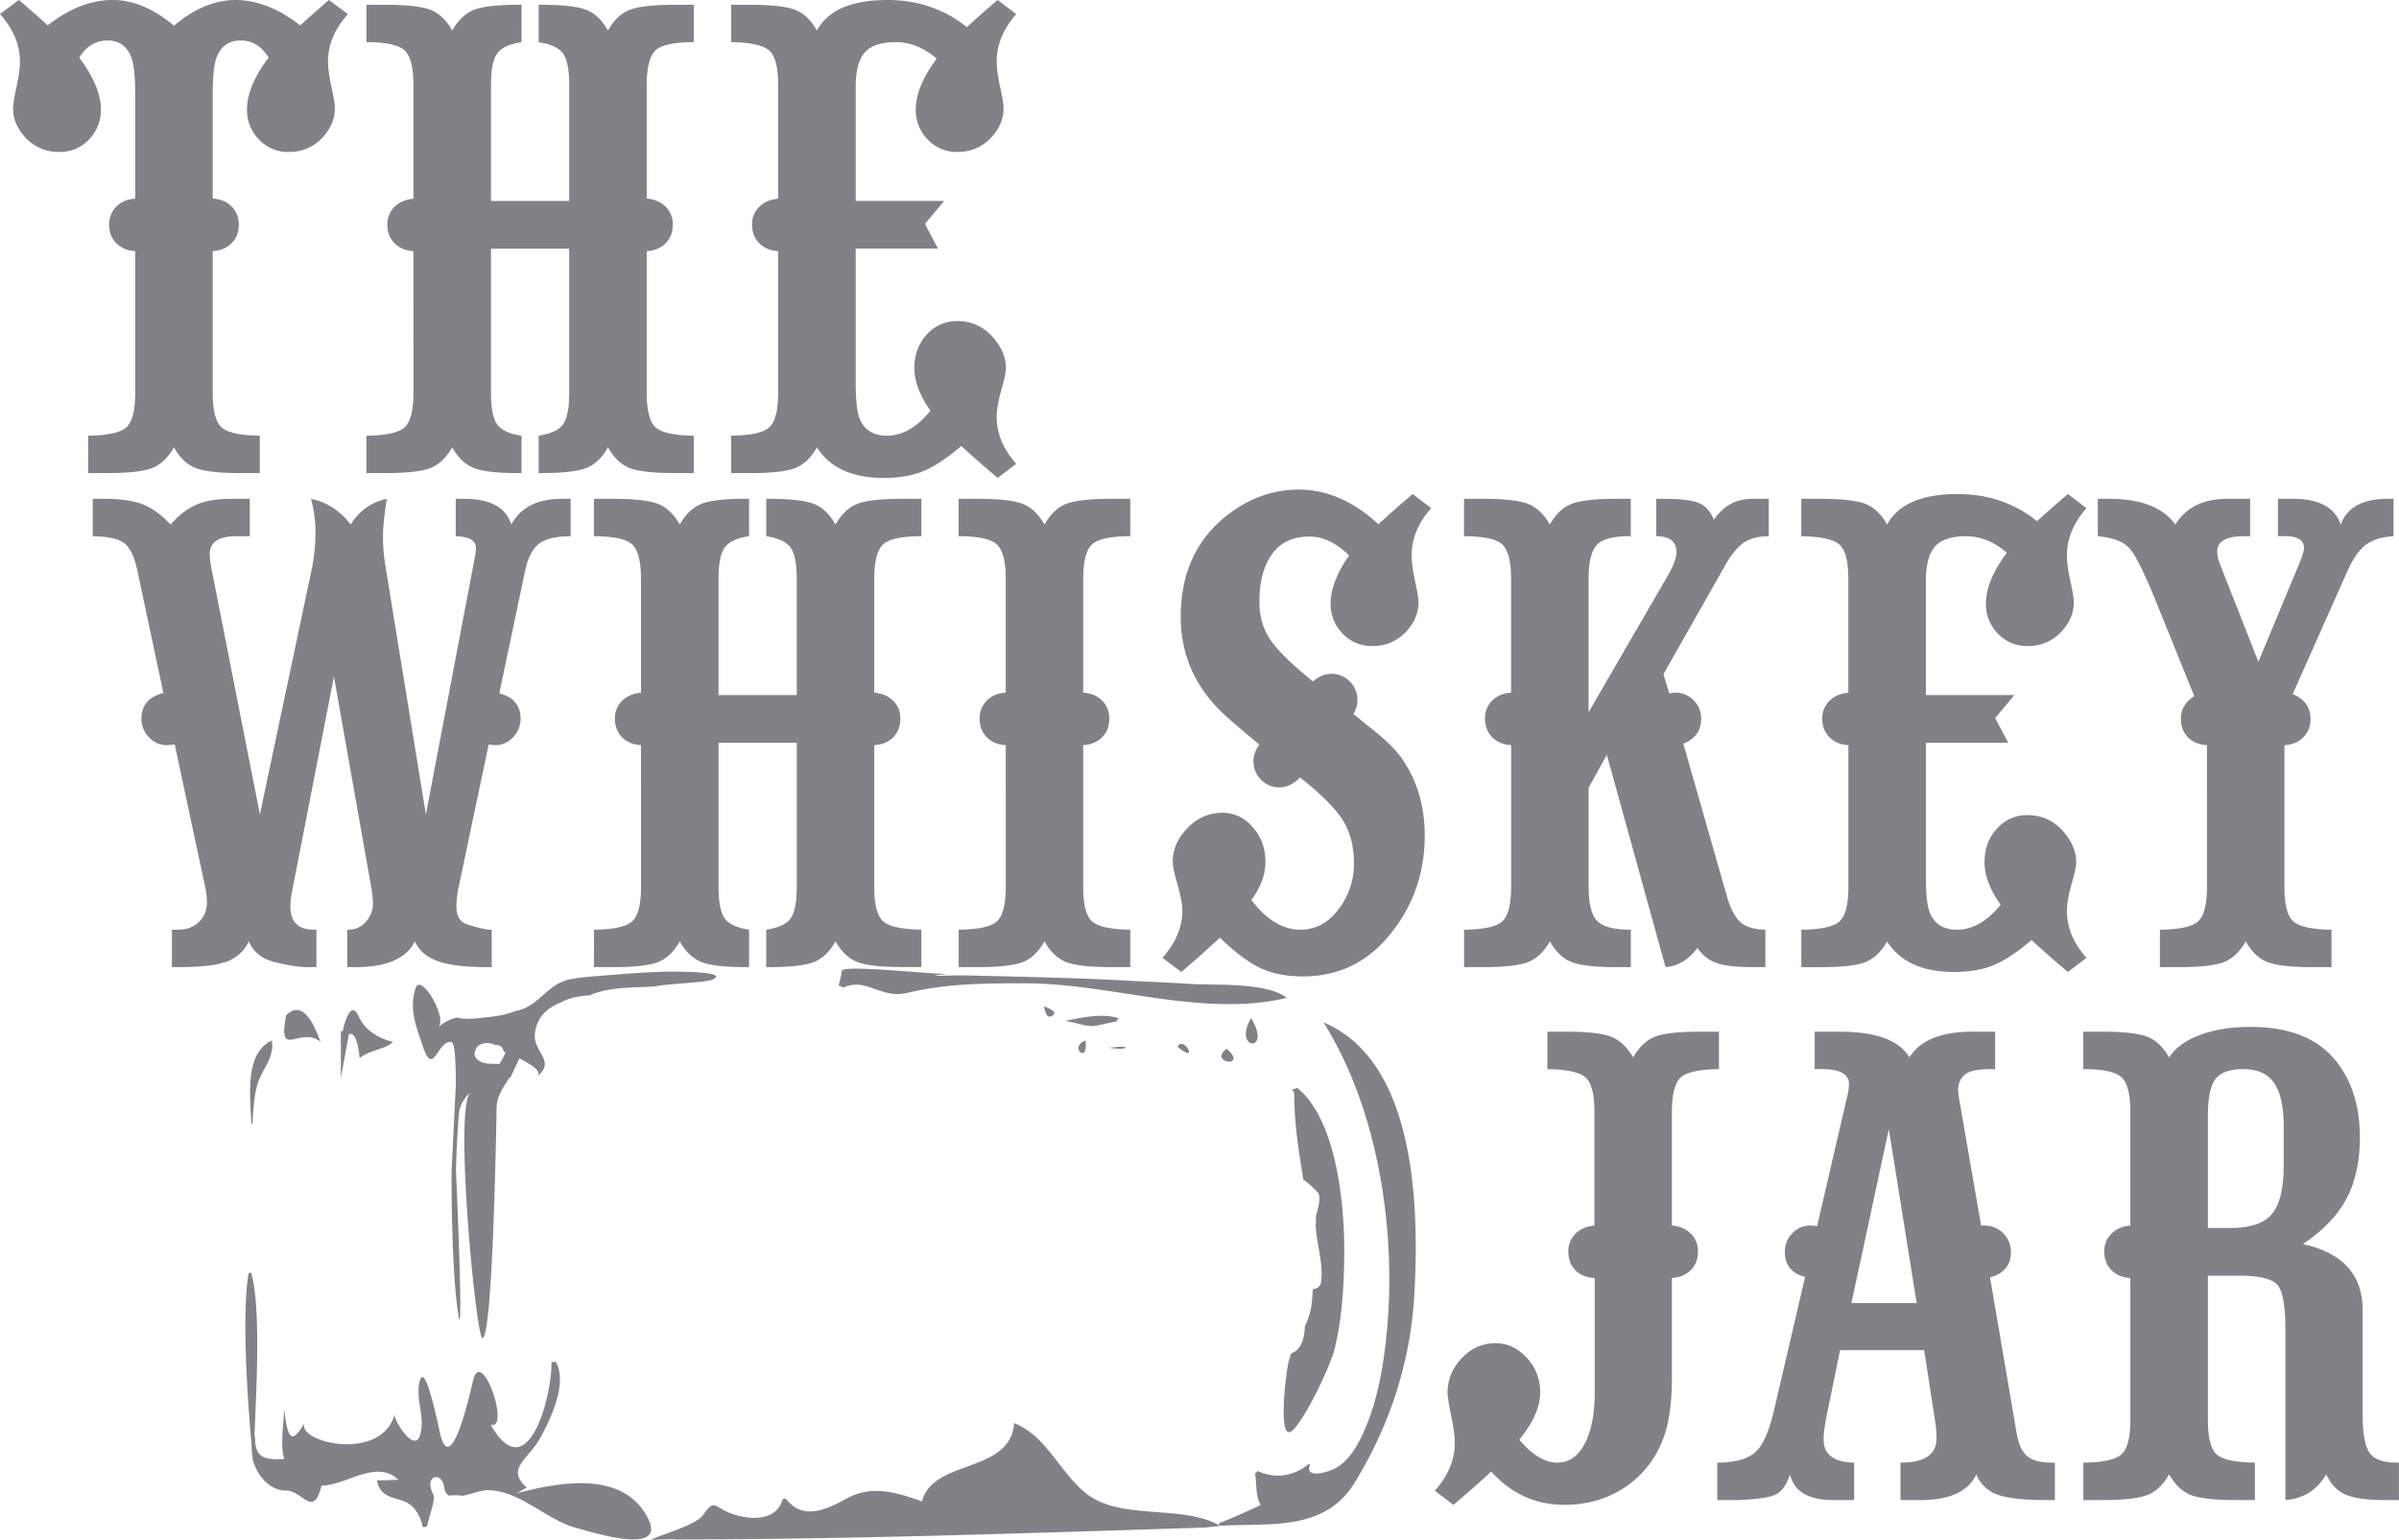
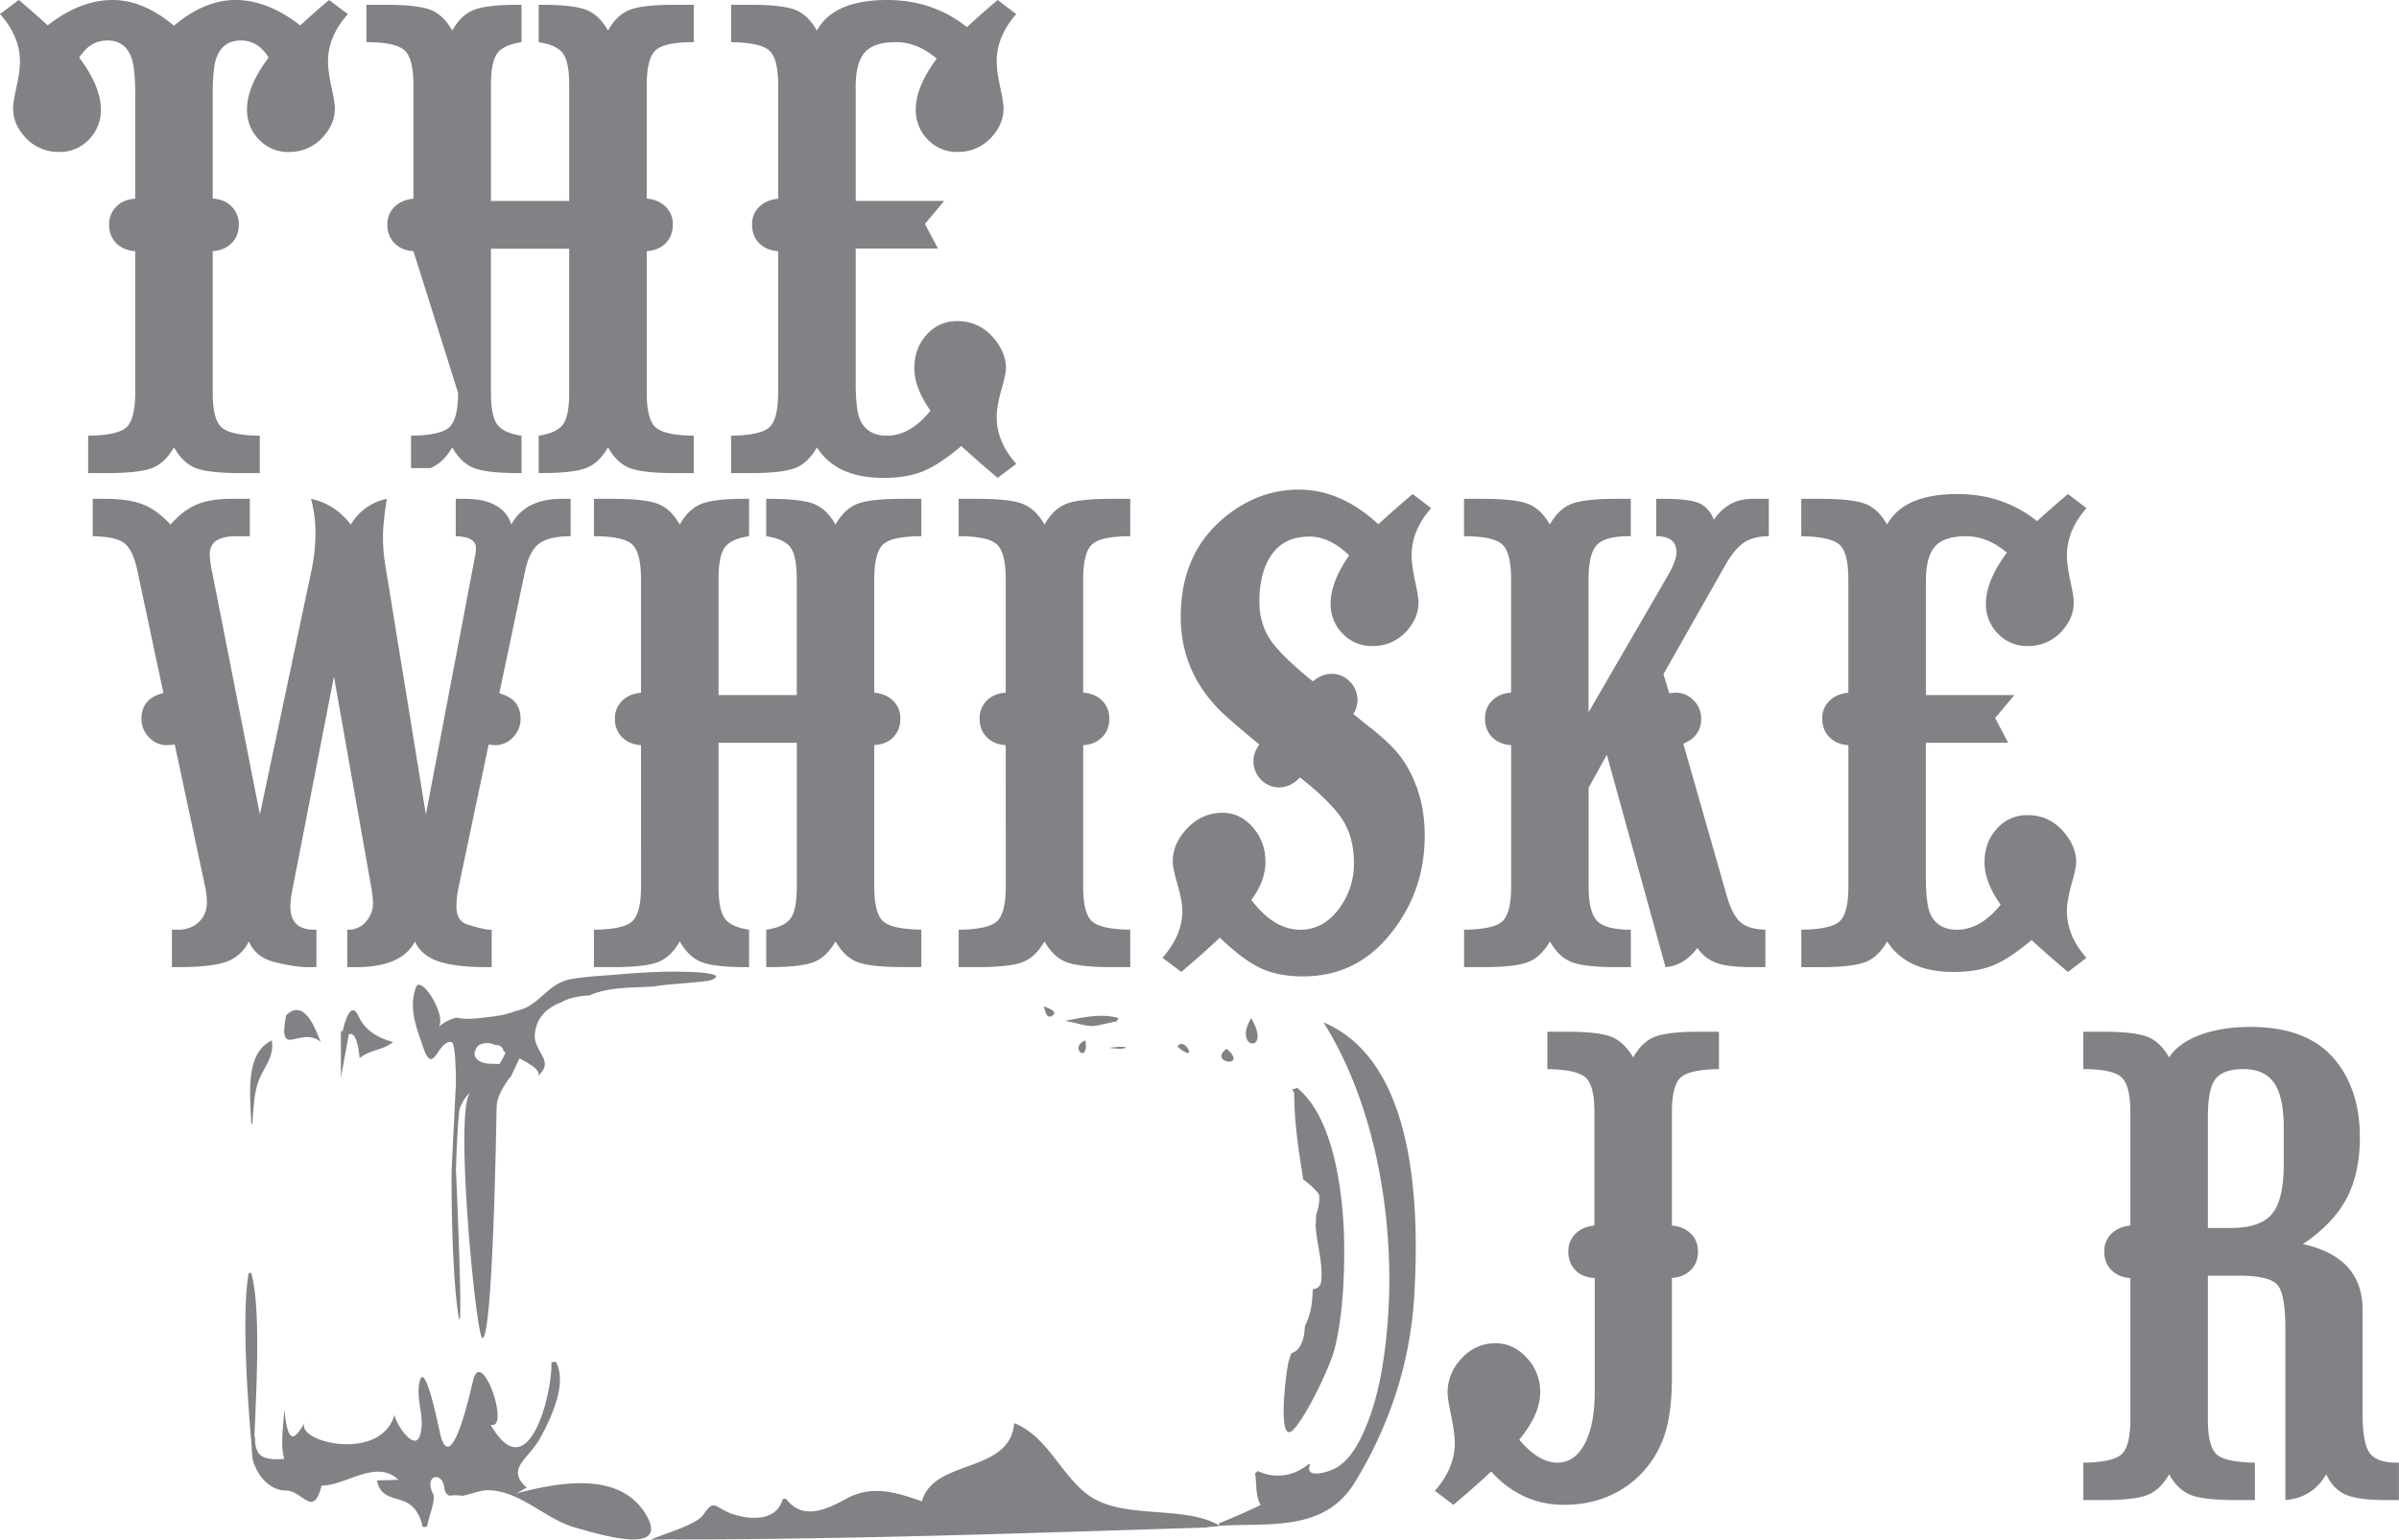
<svg xmlns="http://www.w3.org/2000/svg" viewBox="0 0 1870.74 1200.73">
  <defs>
    <style>.cls-1{fill:#808285;}</style>
  </defs>
  <title>whiskey-jar-logo</title>
  <g id="Layer_4" data-name="Layer 4">
    <path class="cls-1" d="M136.25,583.73a49.22,49.22,0,0,1-6.15.53,18.62,18.62,0,0,1-13.91-6.15,20.2,20.2,0,0,1-5.89-14.45q0-15.78,17.12-20.07l-20.6-96.85q-3.48-15.24-10.16-20.2t-24.35-5.21V392.16h9.9q17.92,0,29,4.28T133,412.23q9.63-11,20.2-15.52t26.62-4.55h15v29.17H185q-22.22-.27-21.41,15a82.74,82.74,0,0,0,1.88,13.11l37.19,188.89,40.66-192.37A143.94,143.94,0,0,0,246,416.78a100.61,100.61,0,0,0-3.48-24.62q18.72,4,31,20.07a42.59,42.59,0,0,1,28.09-20.07q-3,19.8-2.94,28.9a132.68,132.68,0,0,0,1.6,21.67L332.1,638.31l38-199.59a41.75,41.75,0,0,0,1.07-8q0-9.09-15.78-9.36V392.16h8.29q28.89.54,35.05,20.07,10.69-19.8,38.53-20.07H445v29.17q-17.12,0-24.74,5.88t-10.84,21.41l-20.07,95.24q16.59,4.29,16.59,19.8a20.24,20.24,0,0,1-5.88,14.45,18.64,18.64,0,0,1-13.92,6.15,32.18,32.18,0,0,1-5.08-.53L357.52,695.56A77.54,77.54,0,0,0,355.91,710q0,9.63,6.15,13.11,1.88,1.07,9.5,3.08t10,2h1.87v29.17h-4q-25.15,0-38.13-4.69T323.54,737.3q-10.44,20.87-49,20.07h-3.75V728.2h1.07a17.51,17.51,0,0,0,13.38-6.15,21.44,21.44,0,0,0,5.62-15,96.94,96.94,0,0,0-1.61-13.38L260.4,530.75,228.29,695.56A79.34,79.34,0,0,0,226.42,710q0,18.19,18.46,18.19h1.87v29.17H243q-10.71.52-28.1-3.75Q199.67,750.14,194,737.3a30.23,30.23,0,0,1-17.25,15.78q-11.64,4.29-38.13,4.29h-4.55V728.2h4.55q10.17,0,16.46-6t6.28-15.65a62.8,62.8,0,0,0-1.6-12.84Z" transform="translate(0 -3.13)" />
    <path class="cls-1" d="M499.85,584.26q-9.09-.53-14.71-6.15t-5.62-14.45a18.77,18.77,0,0,1,5.62-14q5.61-5.48,14.71-6.28V454.77q0-20.86-7-27.16t-29.7-6.28V392.16h15q24.61,0,34.78,3.88t17.13,16.19Q537,399.93,547.21,396t34.51-3.88h2.41v29.17q-14.19,2.13-19,8.82t-4.81,24.62V545.2h61V454.77q0-17.92-4.82-24.62t-19-8.82V392.16h2.41q24.33,0,34.51,3.88t17.12,16.19q7-12.3,17.13-16.19t34.78-3.88h15v29.17q-22.74,0-29.7,6.28t-7,27.16v88.56q9.09.79,14.71,6.28a18.77,18.77,0,0,1,5.62,14q0,8.83-5.49,14.45t-14.84,6.15v110.5q0,20.87,7,27t29.7,6.42v29.17h-15q-24.63,0-34.78-3.88T651.55,737.3q-7,12.32-17.12,16.19t-34.51,3.88h-2.41V728.2q14.18-2.13,19-8.83t4.82-24.61V582.39h-61V694.76q0,17.93,4.81,24.61t19,8.83v29.17h-2.41q-24.35,0-34.51-3.88T530.09,737.3q-7,12.32-17.13,16.19t-34.78,3.88h-15V728.2q22.74-.26,29.7-6.42t7-27Z" transform="translate(0 -3.13)" />
    <path class="cls-1" d="M784.26,584.26q-9.1-.53-14.72-6.15t-5.62-14.45a19.25,19.25,0,0,1,5.62-14.18q5.63-5.61,14.72-6.15V454.77q0-20.86-7-27.16t-29.7-6.28V392.16h15q24.61,0,34.79,3.88t17.12,16.19q7-12.3,17.12-16.19t34.78-3.88h15v29.17q-22.75,0-29.7,6.28t-7,27.16v88.56q9.09.54,14.72,6.15a19.25,19.25,0,0,1,5.62,14.18q0,8.83-5.62,14.45t-14.72,6.15v110.5q0,20.87,7,27t29.7,6.42v29.17h-15q-24.61,0-34.78-3.88T814.49,737.3q-7,12.32-17.12,16.19t-34.79,3.88h-15V728.2q22.74-.26,29.7-6.42t7-27Z" transform="translate(0 -3.13)" />
    <path class="cls-1" d="M951.21,734.36q-12,11.5-30,26.75l-14.71-11Q922,732.49,922,713.49q0-7.49-4-21.41-3.48-12-3.48-17.12,0-12.3,8.56-22.74Q935.43,637,953.35,637q13.64,0,23.54,11.24t9.9,27q0,15-11,29.7,17.65,23.27,38.26,23.27,19.8,0,32.64-20.06a57.75,57.75,0,0,0,9.1-31.84q0-19.8-8.7-33.58t-33.31-33.31q-7.48,7.77-16,7.76a19.43,19.43,0,0,1-14.45-6,20.09,20.09,0,0,1-5.88-14.58q0-6.42,4.55-12.84-18.47-15.26-27.83-23.81-33.45-31.57-33.44-75.72,0-51.63,37.19-80,25.14-19.26,54.84-19.26,32.91,0,62.07,27,12.86-11.77,26.76-23.54l14.45,11q-15.26,17.12-15.25,36.92,0,8,2.94,21.13,2.4,11,2.41,15.52,0,11.24-8,20.87A35,35,0,0,1,1070,506.94a30.83,30.83,0,0,1-23-9.63,32.48,32.48,0,0,1-9.37-23.55q0-16.85,14.45-37.45-15-14.71-31-14.72-17.4,0-27,11-12,13.92-12,39.87,0,16.85,8.42,29.43t33.31,32.64q7-5.88,14.45-5.89a19.55,19.55,0,0,1,14.31,6,19.85,19.85,0,0,1,6,14.58,20.68,20.68,0,0,1-3.21,10.71q9.38,7.76,12.58,10.16,18.72,14.71,26.22,25.95,16.85,25.43,16.85,58.6,0,44.68-27.82,78.12-26.22,31.85-67.16,31.84-19.26,0-33-6.42T951.21,734.36Z" transform="translate(0 -3.13)" />
    <path class="cls-1" d="M1301.7,543.86a32.89,32.89,0,0,1,4.81-.53,19.08,19.08,0,0,1,14.18,6,19.78,19.78,0,0,1,5.89,14.31q0,13.65-13.91,19.53l34,119.06q4.29,14.71,10.71,20.2t19.26,5.75v29.17h-10.43q-18.73,0-27.7-3.21a30.21,30.21,0,0,1-14.85-11.78q-10.43,13.92-24.88,15L1253,591.75l-14.18,25.69v77.32q0,19.8,6.69,26.62t26.22,6.82v29.17h-11.24q-24.62,0-34.78-3.88t-17.12-16.19q-7,12.32-17.12,16.19t-34.78,3.88h-15V728.2q22.74-.26,29.7-6.42t7-27V584.26q-9.1-.53-14.72-6.15T1158,563.66a19.21,19.21,0,0,1,5.62-14.18q5.63-5.61,14.72-6.15V454.77q0-20.86-7-27.16t-29.7-6.28V392.16h15q24.6,0,34.78,3.88t17.12,16.19q6.95-12.3,17.12-16.19t34.78-3.88h11.24v29.17q-19.53-.27-26.22,6.55t-6.69,26.89V558.58L1301.16,451q6.15-11,6.15-17.12,0-12.57-15.78-12.57V392.16h5.62q19.53,0,27.42,3.21t11.91,13.11q11-16.05,29.16-16.32h13.65v29.17q-11.79,0-19.13,4.81t-14.59,17.39l-48.42,85.35Z" transform="translate(0 -3.13)" />
    <path class="cls-1" d="M1588.51,409.55q10.17-9.36,24.08-21.13l14.45,11q-15.26,17.39-15.25,36.92,0,8,2.94,21.13,2.4,11,2.4,15.52,0,11.24-8,20.87A35,35,0,0,1,1581,506.94a30.83,30.83,0,0,1-23-9.63,32.48,32.48,0,0,1-9.37-23.55q0-17.65,16.32-39.59-15-12.84-31.84-12.84-17.11,0-24.21,8t-7.09,27V545.2h69l-15,17.93L1566,582.39h-64.21V686.73q0,23,4,30.24,5.88,11.24,20.33,11.23,18.19,0,34-19.53-12.59-17.65-12.58-33.17t9.64-26.09A30.92,30.92,0,0,1,1581,638.84q17.91,0,29.43,14.45Q1619,664,1619,675.5q0,4.82-3.48,16.58-3.75,13.65-3.74,21.41,0,19.53,15.25,36.65l-14.45,11q-15-12.57-28.36-24.88-17.4,14.71-30.1,19.8t-30.64,5.08q-36.66,0-51.9-23.81-7,12.32-17.12,16.19t-34.78,3.88h-15V728.2q22.74-.26,29.7-6.42t7-27V584.26q-9.1-.53-14.72-6.15T1421,563.66a18.77,18.77,0,0,1,5.62-14q5.63-5.48,14.72-6.28V454.77q0-20.86-7-27t-29.7-6.42V392.16h15q24.6,0,34.78,3.88t17.12,16.19q13.11-23.81,54.85-23.81Q1562,388.42,1588.51,409.55Z" transform="translate(0 -3.13)" />
-     <path class="cls-1" d="M1721,584.26q-9.37-.53-14.85-6.15t-5.49-14.45q0-11,10.43-17.66l-28.89-71.43Q1668,439.25,1660.75,431t-24.88-9.63V392.16h8.82q37.18,0,51.64,20.07,12.3-19.8,39.87-20.07h18.46v29.17h-4.82q-20.86,0-20.87,12a31.32,31.32,0,0,0,2.41,10.44l29.7,75.45,31.3-75.18q4.27-9.9,4.28-13.38,0-9.36-14.45-9.36h-5.88V392.16h11.23q30.76-.26,37.73,20.07,7.23-19.8,35.85-20.07h5.35v29.17q-13.92.8-21.8,6.82t-14.58,21.27l-42.28,95q13.9,5.88,13.91,19.26,0,8.83-5.61,14.45t-14.72,6.15v110.5q0,20.87,7,27t29.69,6.42v29.17h-15q-24.61,0-34.78-3.88t-17.12-16.19q-7,12.32-17.13,16.19t-34.78,3.88h-15V728.2q22.74-.26,29.7-6.42t7-27Z" transform="translate(0 -3.13)" />
    <polyline class="cls-1" points="272.03 806.54 265.84 840.51 265.84 803.89 265.84 803.89 265.84 803.89" />
  </g>
  <g id="Layer_3" data-name="Layer 3">
    <path class="cls-1" d="M61.8,48.08q16.86,22.47,16.86,40.4A32.47,32.47,0,0,1,69.29,112a30.83,30.83,0,0,1-23,9.63,35,35,0,0,1-28.1-13.11q-8-9.63-8-20.87,0-4.28,2.4-15.51,3-13.11,2.95-21.14Q15.52,31.49,0,14.1l14.72-11q12.84,11,22.47,19.8Q62.6,3.13,87.76,3.13q24.08,0,47.89,20.06Q159.46,3.14,183.54,3.13q25.14,0,50.56,19.8,9.65-8.84,22.48-19.8l14.71,11Q255.78,31.49,255.78,51q0,8,2.94,21.14,2.4,11,2.41,15.51,0,11.24-8,20.87A35,35,0,0,1,225,121.65,30.83,30.83,0,0,1,202,112a32.46,32.46,0,0,1-9.36-23.54q0-18.2,16.85-40.4Q201.2,34.7,187.82,34.7q-14.44,0-19.26,14.18-2.69,8.29-2.68,27.82V158q9.09.54,14.72,6.15a19.26,19.26,0,0,1,5.61,14.18q0,8.83-5.61,14.45T165.88,199v110.5q0,20.86,7,27t29.69,6.43v29.16h-15q-24.62,0-34.78-3.88T135.65,352q-7,12.32-17.13,16.19t-34.78,3.88h-15V342.92q22.74-.27,29.7-6.43t7-27V199q-9.09-.53-14.71-6.15t-5.62-14.45a19.23,19.23,0,0,1,5.62-14.18q5.61-5.61,14.71-6.15V76.7q0-19.52-2.67-27.82-4.81-14.18-19-14.18Q70.11,34.7,61.8,48.08Z" transform="translate(0 -3.13)" />
-     <path class="cls-1" d="M322.4,199q-9.11-.53-14.72-6.15t-5.62-14.45a18.79,18.79,0,0,1,5.62-14q5.63-5.49,14.72-6.29V69.48q0-20.87-7-27.16T285.74,36V6.87h15q24.61,0,34.79,3.88t17.12,16.19q7-12.3,17.12-16.19t34.52-3.88h2.4V36q-14.18,2.15-19,8.83t-4.82,24.61v90.43h61V69.48q0-17.93-4.81-24.61t-19-8.83V6.87h2.41q24.35,0,34.51,3.88T474.1,26.94q6.94-12.3,17.12-16.19T526,6.87h15V36q-22.74,0-29.69,6.28t-7,27.16V158q9.09.79,14.71,6.29a18.75,18.75,0,0,1,5.62,14q0,8.83-5.48,14.45T504.33,199v110.5q0,20.86,7,27T541,342.92v29.16H526q-24.62,0-34.78-3.88T474.1,352q-7,12.32-17.13,16.19t-34.51,3.88h-2.41V342.92q14.18-2.15,19-8.83t4.81-24.62V197.1h-61V309.47q0,17.92,4.82,24.62t19,8.83v29.16h-2.4q-24.36,0-34.52-3.88T352.63,352q-7,12.32-17.12,16.19t-34.79,3.88h-15V342.92q22.74-.27,29.7-6.43t7-27Z" transform="translate(0 -3.13)" />
+     <path class="cls-1" d="M322.4,199q-9.11-.53-14.72-6.15t-5.62-14.45a18.79,18.79,0,0,1,5.62-14q5.63-5.49,14.72-6.29V69.48q0-20.87-7-27.16T285.74,36V6.87h15q24.61,0,34.79,3.88t17.12,16.19q7-12.3,17.12-16.19t34.52-3.88h2.4V36q-14.18,2.15-19,8.83t-4.82,24.61v90.43h61V69.48q0-17.93-4.81-24.61t-19-8.83V6.87h2.41q24.35,0,34.51,3.88T474.1,26.94q6.94-12.3,17.12-16.19T526,6.87h15V36q-22.74,0-29.69,6.28t-7,27.16V158q9.09.79,14.71,6.29a18.75,18.75,0,0,1,5.62,14q0,8.83-5.48,14.45T504.33,199v110.5q0,20.86,7,27T541,342.92v29.16H526q-24.62,0-34.78-3.88T474.1,352q-7,12.32-17.13,16.19t-34.51,3.88h-2.41V342.92q14.18-2.15,19-8.83t4.81-24.62V197.1h-61V309.47q0,17.92,4.82,24.62t19,8.83v29.16h-2.4q-24.36,0-34.52-3.88T352.63,352q-7,12.32-17.12,16.19h-15V342.92q22.74-.27,29.7-6.43t7-27Z" transform="translate(0 -3.13)" />
    <path class="cls-1" d="M754,24.26Q764.12,14.9,778,3.13l14.45,11Q777.22,31.49,777.23,51q0,8,2.94,21.14,2.42,11,2.41,15.51,0,11.24-8,20.87a35,35,0,0,1-28.09,13.11,30.83,30.83,0,0,1-23-9.63,32.5,32.5,0,0,1-9.36-23.54q0-17.67,16.32-39.6Q715.43,36,698.57,36q-17.13,0-24.21,8t-7.09,27v88.82h69l-15,17.93,10.17,19.26H667.27V301.44q0,23,4,30.24,5.88,11.24,20.33,11.24,18.2,0,34-19.54Q713,305.73,713,290.21t9.63-26.09a30.94,30.94,0,0,1,23.81-10.57q17.92,0,29.43,14.45,8.57,10.71,8.56,22.21,0,4.82-3.48,16.59-3.75,13.63-3.74,21.4,0,19.53,15.25,36.65l-14.45,11q-15-12.57-28.36-24.88-17.4,14.71-30.1,19.8t-30.63,5.08q-36.66,0-51.91-23.81-7,12.32-17.12,16.19t-34.78,3.88h-15V342.92q22.73-.27,29.69-6.43t7-27V199q-9.1-.53-14.71-6.15t-5.62-14.45a18.75,18.75,0,0,1,5.62-14q5.61-5.49,14.71-6.29V69.48q0-20.87-7-27T570.15,36V6.87h15q24.61,0,34.78,3.88T637,26.94q13.11-23.8,54.85-23.81Q727.46,3.13,754,24.26Z" transform="translate(0 -3.13)" />
    <path class="cls-1" d="M1162.81,1150.74q-10.71,10.17-29.43,26l-14.45-11q15.51-17.65,15.52-37.18,0-7.77-2.94-21.94-2.68-12.58-2.68-17.39a37.24,37.24,0,0,1,8-23.28q11.76-15.26,29.43-15.25,13.9,0,24.34,11.37a38.45,38.45,0,0,1,10.44,26.89q0,17.11-16.32,36.92,15,17.92,29.7,17.93,13.63,0,21.4-14.85t7.76-40.8v-88.3q-9.63-.52-15.12-6.15T1223,979.24a18.78,18.78,0,0,1,5.61-14q5.63-5.49,14.72-6.29V870.35q0-20.86-7-27t-29.69-6.42V807.74h15q24.61,0,34.65,3.88t17.25,16.19q7-12.3,17.13-16.19t34.78-3.88h15v29.17q-22.74.27-29.7,6.42t-7,27v88.56q9.09.8,14.71,6.29a18.75,18.75,0,0,1,5.62,14q0,8.84-5.62,14.45t-14.71,6.15V1078q0,34.24-9.37,53.24a77.57,77.57,0,0,1-27.29,31.84q-20.6,13.65-47.35,13.64Q1186.35,1176.69,1162.81,1150.74Z" transform="translate(0 -3.13)" />
-     <path class="cls-1" d="M1407.62,999q-15.8-4-15.79-19.8a19.75,19.75,0,0,1,5.89-14.31,19.12,19.12,0,0,1,14.18-6,33.55,33.55,0,0,1,5.08.53l23.28-100.33a45.07,45.07,0,0,0,1.6-10.43q0-11.77-21.14-11.77h-5.61V807.74h19.53q42.54,0,54.31,20.07,12.84-20.87,52.44-20.07h14.45v29.17h-3.21q-14.19,0-19.27,3.47-6.42,4.29-6.42,12.85a48.64,48.64,0,0,0,.8,6.95l17.13,98.73h2.94a20.56,20.56,0,0,1,20.33,20.33q0,15.79-16.32,20.07L1572.43,1120q2.13,13.38,8.16,18.6t19.12,5.22h2.68V1173h-7.22q-26,0-37.59-4.28a27.41,27.41,0,0,1-16.46-15.79q-9.63,20.86-46.55,20.07H1482v-29.16q28.1,0,28.1-19a76.9,76.9,0,0,0-1.07-13.11l-8.56-55.65H1434.9l-10.16,49.5q-2.68,12.84-2.68,20.33,0,17.4,23.82,17.93V1173h-14.72q-30.5.52-35.32-20.07-4,12.31-11.23,15.79t-29.7,4.28h-15.79v-29.16q21.14-.27,29.84-8.3t14.31-32.1Zm87,20.34L1472.9,883.73l-29.17,135.65Z" transform="translate(0 -3.13)" />
    <path class="cls-1" d="M1661.25,999.84q-9.09-.52-14.71-6.15t-5.62-14.45a18.75,18.75,0,0,1,5.62-14q5.61-5.49,14.71-6.29V870.35q0-20.86-7-27.16t-29.69-6.28V807.74h15q24.62,0,34.78,3.88t17.12,16.19q7.23-11.23,24.08-17.52t39.33-6.29q45.48,0,66.62,26.49,18.73,23.26,18.73,59.66,0,28.1-10.43,47.76t-34,35.45q47.36,10.42,46.55,52.7v79.47q0,22.74,5.35,30.5t20.87,7.76h2.14V1173h-11q-20.87,0-30.63-4.28T1814,1152.88q-10.69,18.46-31.84,20.07V1040.24q0-27.81-6.15-35T1745.8,998h-24.08v112.37q0,20.87,6.82,27t29.83,6.43V1173h-15.25q-24.34,0-34.51-3.88t-17.13-16.19q-7,12.31-17.12,16.19t-34.78,3.88h-15v-29.16q22.74-.27,29.69-6.43t7-27Zm60.47-39.06h18.19q22.74,0,31.84-11t9.1-38.26V882.12q0-23.54-7.49-34.38t-23.82-10.83q-16.05,0-21.94,7.76t-5.88,28.89Z" transform="translate(0 -3.13)" />
  </g>
  <g id="Layer_2" data-name="Layer 2">
    <path class="cls-1" d="M848,1168.61c-21.18-16-31.33-45.34-57.09-55.59-3.43,39.8-63.19,27.55-71.95,61-20.27-7.19-39.1-13-59-2.08-16.31,9-34.23,17-47.25-.16a6.26,6.26,0,0,1-2.37.45h0c-4.71,17.16-24.42,16.49-38.92,11.7s-13.79-12.82-23.08.63c-5.43,7.86-31.94,15.21-40.59,19.17.13.42,19-.45,19,0,138-.08,275.85-5,413.73-9.32.08-.38,10.73-1,10.88-1.34C922.84,1176.24,874.94,1189,848,1168.61Z" transform="translate(0 -3.13)" />
    <path class="cls-1" d="M1032.06,800.47c42.21,67,56.75,160.85,49.58,239.3-2.53,27.68-7.28,56.69-19.11,82.06-4.29,9.2-9.9,18.63-18.33,24.64-7.16,5.11-27.78,10.56-22.56-1.14a5.27,5.27,0,0,1-.94-.58c-11.44,9.58-26.44,12.07-40,5.55a7.24,7.24,0,0,1-.83,1,6,6,0,0,1-1.21.9c1.55,8.33.06,16.7,4.36,24.67q-16.17,7.77-32.87,14.41a5.55,5.55,0,0,1,1.21,1.75c38.85-2.29,81.52,4.84,105.18-33.89,27.58-45.12,43.51-94.37,46.41-147.2C1106.56,946.48,1104.85,831,1032.06,800.47Z" transform="translate(0 -3.13)" />
    <path class="cls-1" d="M1048.24,977.63c0-33.52-5.38-100.8-36.82-126.17a6.19,6.19,0,0,1-3.86,1c1.06,1.89,2,3.62,1.63,3.93.34,25.08,3.34,42.57,7.12,66.8,1.61.5,11.94,9.51,12.29,11.8.85,5.62-.89,10.93-2.39,16.3v4.44a6.48,6.48,0,0,1-.3,2c.5,15.07,6.1,29.86,4.29,45.07a6.49,6.49,0,0,1-6.45,5.7q-.21,4.26-.6,8.56a53.89,53.89,0,0,1-5.62,20.32c-.31,9.33-2.85,18.77-10.58,21.1-.72,2-1.42,4.13-2.06,6.49-2.14,7.91-9.3,66.63,3.72,53.07,10.12-10.54,28.73-49.18,32.16-63.1C1046.79,1030.47,1048.25,1002.57,1048.24,977.63Z" transform="translate(0 -3.13)" />
-     <path class="cls-1" d="M927.26,770.44c-15.88-1.14-31.37-1.57-47.14-2.47-29.22-1.67-58.49-2.4-87.74-3.19q-21.15-.57-42.31-1c-6.38-.13-36.61,1.46-10.25-1.18-8.53.93-82.68-7.51-83.42-2.34a64.36,64.36,0,0,1-2.48,11.35,18.81,18.81,0,0,1,2.53,1.07,4.91,4.91,0,0,1,1,.65c18.3-8.21,29.25,9,49.76,4.17,31.37-7.43,60.24-7.51,92.52-7.51,66.83,0,137.52,27,203.66,11.38C987.6,768.78,946.29,771.8,927.26,770.44Z" transform="translate(0 -3.13)" />
    <path class="cls-1" d="M514,761.08h5.47c-14.94,0-30,1.43-44.92,2.57-8.81.68-25.85,1.86-32.5,3.82-16,4.69-21.75,19.52-37.68,23.59-.8.2-1.63.38-2.48.55-7.91,3.38-17.73,4.4-25.33,5.22-5.12.56-13.77,1.62-20.48-.13-5.71,1.57-10.71,4-14.35,7.78,7.56-7.92-13.6-42.38-17.48-31.11-5.74,16.67.61,31.12,5.56,46,8.21,24.62,11.5-5.68,22.29-3.52,3.55.71,3.86,29.76,3.15,63.12,2.34-11,6-19.69,11.81-23.91-13.46,9.87,4.26,191.6,9.11,191.6,8.07,0,10.8-163.91,11.08-179.91.37-20.63,29.94-33.66-4.39-34-10.91-.11-14.5-6.42-12.1-10.51a6.51,6.51,0,0,1,4.29-4.71,13.17,13.17,0,0,1,11.19.65,6.29,6.29,0,0,1,.77-.07,5.56,5.56,0,0,1,5.72,5c13.33,5.37,32.31,14.69,26,19.59,15.05-11.78-2.69-19.12-1.68-32.67,1-13.27,9.54-21,20.28-25.07,7-4,14.79-5,22.67-5.64l.43-.1a6.83,6.83,0,0,1,1.52-.8c15.63-5.79,32.18-4.88,48.5-6,10.63-2.14,39.84-3.06,44.82-5.23C572.09,759.92,516.05,760.79,514,761.08Z" transform="translate(0 -3.13)" />
    <path class="cls-1" d="M306.51,815.82c-13.34-3.54-22.27-10.07-26.95-20.25-7.54-16.45-13.79,16.48-13.72,20.25,9.82-14.73,13.33-1.14,14.6,12.52,7.47-6.45,18.53-6.18,26.07-12.52" transform="translate(0 -3.13)" />
    <path class="cls-1" d="M223.09,795c-6.72,35.72,11,7.56,27.11,20.74-1.34-1.1-10.93-36.92-27.11-20.74" transform="translate(0 -3.13)" />
    <path class="cls-1" d="M248.26,832.1" transform="translate(0 -3.13)" />
    <path class="cls-1" d="M503,1183.18c-10.51-16.73-27.88-22.63-46.68-23.27s-39,4-55.23,8.3A20.62,20.62,0,0,0,406,1166c1.63-1,3.25-2,4.81-2.67-8.42-7.51-8.15-12.93-4.6-18.62s10.4-11.65,15.13-20.27c4.28-7.78,10.62-20.3,13.62-32.74,2.34-9.72,2.62-19.38-1.69-26.73a6.1,6.1,0,0,1-2.34.45,7,7,0,0,1-.93-.07c.44,10-2.82,30.27-9.07,45.79-8.19,20.31-21.5,32.52-38.31,3.12,7.71,2.26,6.15-12.62,1.77-25.1s-11.58-22.58-15.14-10.74c-.67,2.23-4.8,21.58-9.91,36.25s-11.19,24.67-15.74,8.2c-.51-1.87-3.62-17.49-7.13-30s-7.41-21.79-9.51-11.06c-1.3,6.63-.14,13.47.85,20.29s1.82,13.62-.18,20.18c-2.25,7.4-7.5,4.41-12.05-1s-8.39-13.13-7.81-15.24c-5.19,19.17-24.87,24.55-42.15,23.23s-32.19-9.33-27.8-16.92c-4.64,8-8,12-10.56,10.69s-4.27-8.06-5.62-21.42c-.14,5.63-1,12.66-1.37,19.68s-.32,14,1.37,19.6c-8.51.66-14.34.12-18-2.57s-5-7.56-4.67-15.55c-4.36,9.5-2.63,20.26,2.32,28.62s13.13,14.31,21.69,14.2c6.46-.09,11.78,5.45,16.3,7.75s8.23,1.38,11.48-11.64c9.62,0,20.25-5.26,30.65-8.45s20.57-4.32,29.26,3.93l-8.34.26-8.34.26c2.23,12.31,11.36,12.9,19.92,15.79,10.05,3.39,14.05,12.77,15.63,20.11l1.11.56a6.53,6.53,0,0,1,2.32-.38c.71-3.19,1.5-6.51,2.24-8.91,2.18-7.05,4-13.83,2.55-16.62-3.84-7.36-2-11.88.93-12.93s7,1.38,7.74,7.92c.37,3.43,1.84,5.36,4,6.33a32.77,32.77,0,0,1,10.08.13c6.91-1.4,14.78-4.47,19.81-4.41,12.79.15,24.06,5.89,35.13,12.4s21.94,13.8,33.92,17c7,1.9,26,7.82,40.38,8.85S514.09,1200.81,503,1183.18Z" transform="translate(0 -3.13)" />
    <path class="cls-1" d="M195.86,995.71A6.17,6.17,0,0,1,194,996h-.11c-7,39.93,2.43,137.87,4,150.74C197.09,1123.8,205.66,1029.64,195.86,995.71Z" transform="translate(0 -3.13)" />
    <path class="cls-1" d="M813.75,787.88c1.24,1.72,1.59,10.89,7,7.28s-6.46-6.89-7-7.28" transform="translate(0 -3.13)" />
    <path class="cls-1" d="M871.27,798.51a4.38,4.38,0,0,1,1.19-1.31c-12.82-3.87-26.7-.85-39.57,1.62l-1.57.19a4,4,0,0,1,.44.56c6.8.94,15.4,4.28,21.47,3.67,3.56-.35,11.57-2.47,17.59-3.56A4.64,4.64,0,0,1,871.27,798.51Z" transform="translate(0 -3.13)" />
    <path class="cls-1" d="M846.45,814.53c-13.68,5.29,2.89,19.33,0,0" transform="translate(0 -3.13)" />
    <path class="cls-1" d="M864.79,820.26s11.17,1.76,12.77,0S864.79,820.26,864.79,820.26Z" transform="translate(0 -3.13)" />
    <path class="cls-1" d="M918.23,819.49c17.52,14.59,4.88-9.48,0,0" transform="translate(0 -3.13)" />
    <path class="cls-1" d="M956.52,821c-15,11.35,17.69,15.38,0,0" transform="translate(0 -3.13)" />
    <path class="cls-1" d="M975.66,797.12c-15.06,24.8,16.79,28,0,0" transform="translate(0 -3.13)" />
    <path class="cls-1" d="M196.79,879.63c.71-10.24,1.13-21,3.81-30.44,3.6-12.62,13.68-20.64,11.37-34.66-21.23,10.22-16.86,42.23-16,65C196.23,879.56,196.51,879.59,196.79,879.63Z" transform="translate(0 -3.13)" />
    <path class="cls-1" d="M387.68,835.14s9.73-11.44,6.14-18.22,14.36,5,14.36,5l-10.25,21.76Z" transform="translate(0 -3.13)" />
    <path class="cls-1" d="M355.56,847.08l-3.43,69.74s-.54,69,4.81,108.88c5.27,39.22-1.38-109.76-1.38-109.76s1.11-52.25,5.52-64.48S355.56,847.08,355.56,847.08Z" transform="translate(0 -3.13)" />
  </g>
</svg>